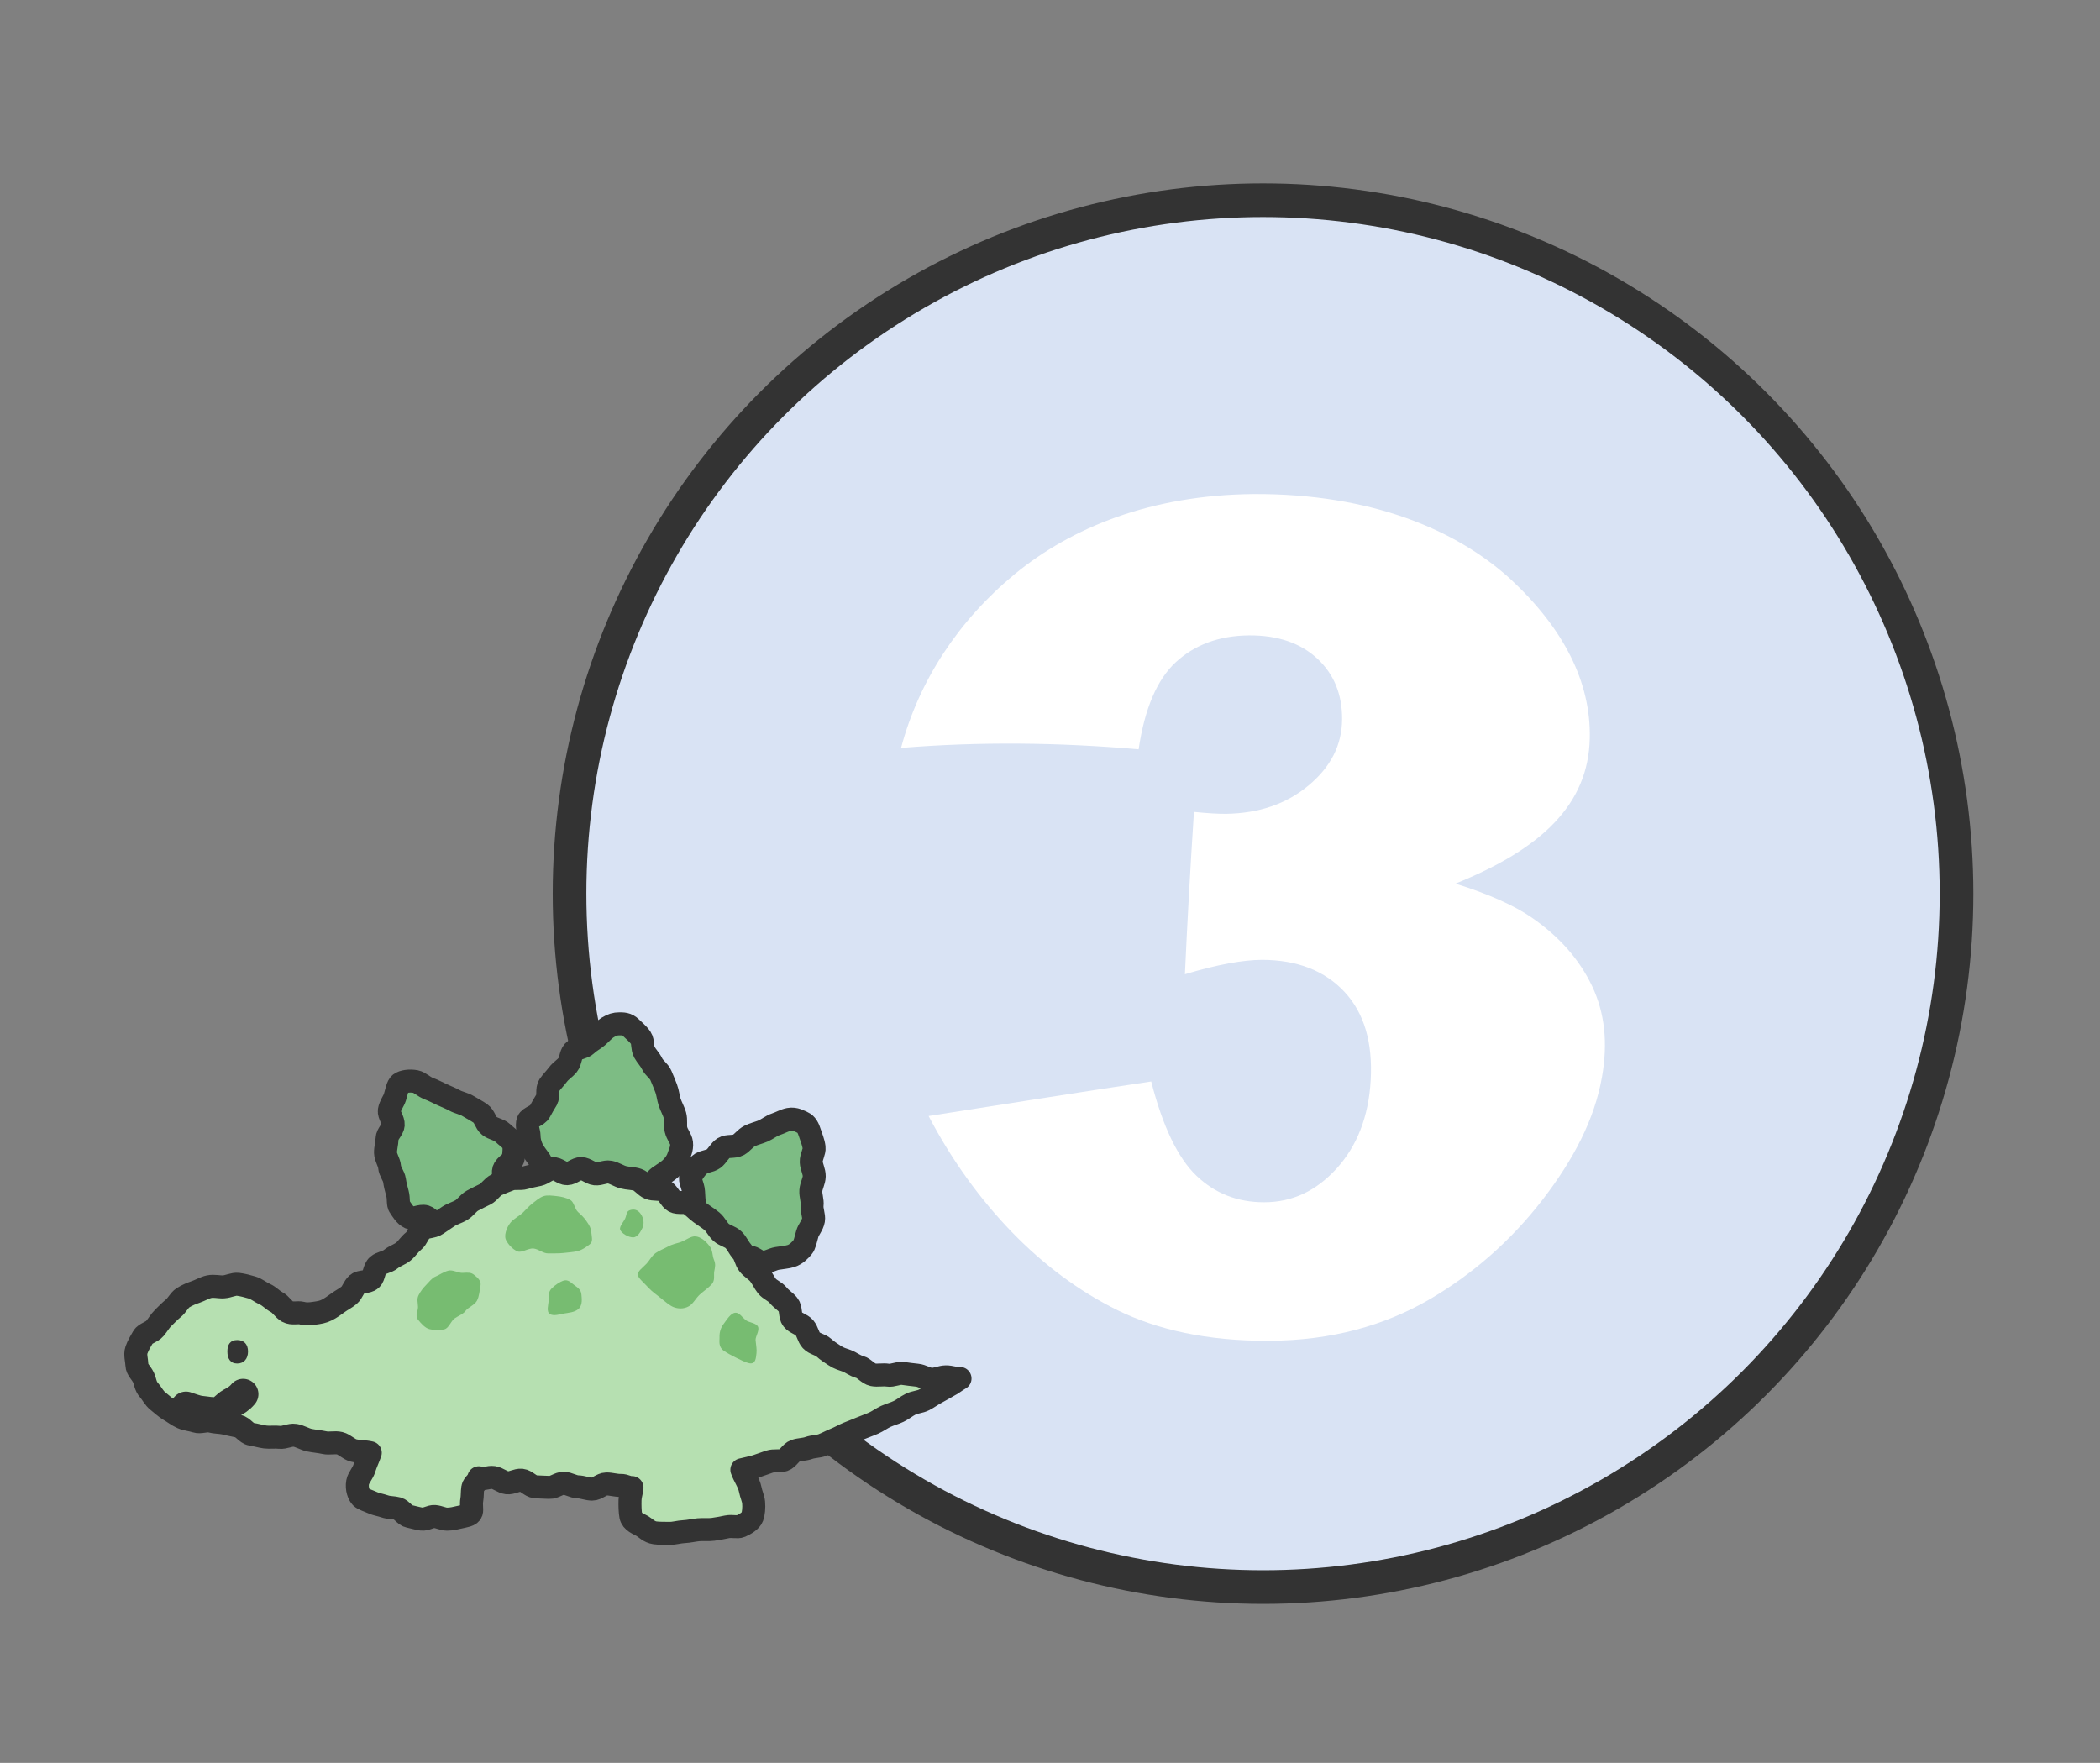
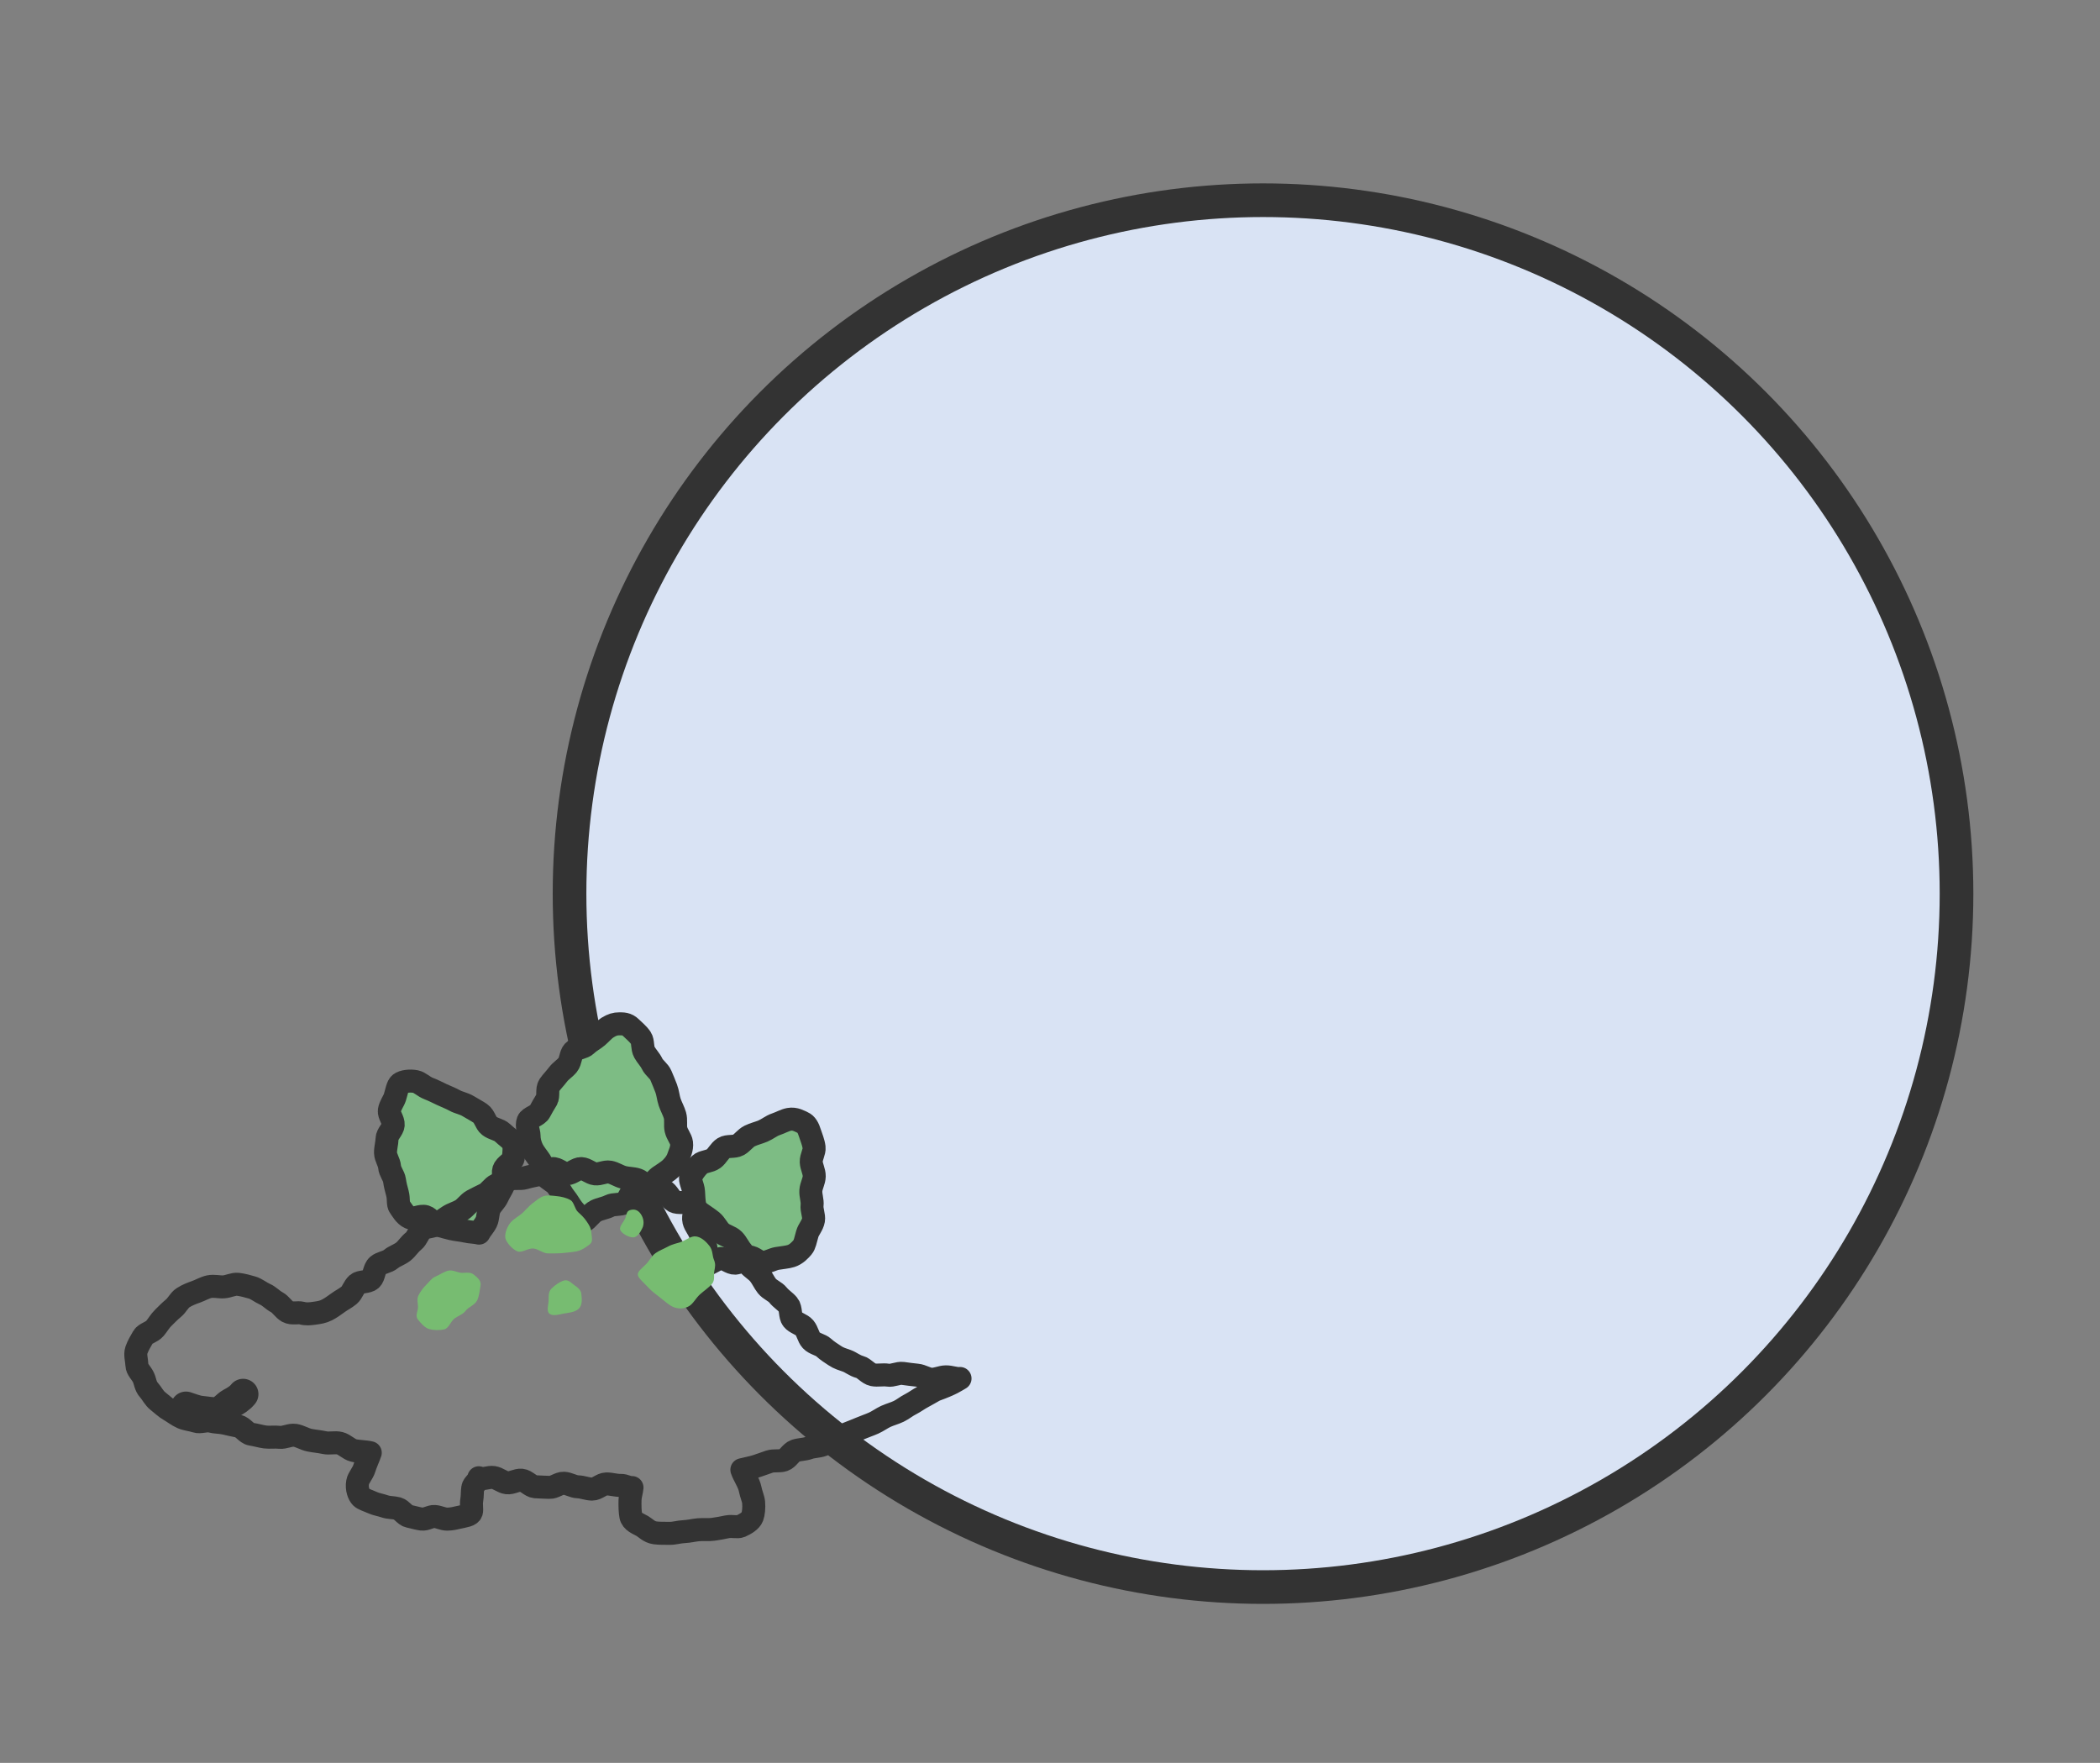
<svg xmlns="http://www.w3.org/2000/svg" version="1.1" id="レイヤー_1" x="0px" y="0px" width="107.5px" height="90.25px" viewBox="0 0 107.5 90.25" enable-background="new 0 0 107.5 90.25" xml:space="preserve">
  <rect x="0" y="0" width="107.5" height="90.25" fill="#808080" stroke="none" />
  <circle fill="#D9E3F4" stroke="#333333" stroke-width="1.723" stroke-linecap="round" stroke-linejoin="round" stroke-miterlimit="10" cx="64.655" cy="45.75" r="35.5" />
  <g>
-     <path fill="#FFFFFF" d="M58.287,38.362c-4.072-0.354-8.147-0.4-12.162-0.072c0.921-3.446,2.924-6.505,5.826-8.905   c2.908-2.383,6.973-4.046,12.228-4.092c6.033-0.029,10.4,1.851,13.138,4.348c2.733,2.533,4.127,5.288,4.064,8.154   c-0.036,1.691-0.649,3.101-1.803,4.316c-1.155,1.217-2.859,2.232-5.072,3.126c1.725,0.538,3.021,1.129,3.895,1.731   c1.418,0.975,2.457,2.159,3.102,3.521c0.645,1.363,0.811,2.895,0.506,4.632c-0.381,2.183-1.454,4.237-3.057,6.316   c-1.604,2.075-3.57,3.806-5.816,5.109c-2.256,1.3-4.93,2.083-8.193,2.096c-3.184,0.014-5.72-0.579-7.728-1.561   c-2.001-0.985-3.812-2.349-5.417-4.004c-1.602-1.659-3.057-3.637-4.262-5.942c3.764-0.583,7.553-1.196,11.395-1.769   c0.59,2.31,1.367,3.92,2.313,4.824c0.947,0.903,2.09,1.361,3.469,1.36c1.449-0.001,2.664-0.582,3.705-1.722   c1.037-1.141,1.644-2.644,1.749-4.528c0.107-1.921-0.327-3.425-1.333-4.512c-1.003-1.085-2.428-1.649-4.232-1.649   c-0.961,0.001-2.285,0.239-3.946,0.736c0.126-2.766,0.282-5.536,0.462-8.309c0.711,0.07,1.266,0.105,1.663,0.098   c1.672-0.03,3.065-0.503,4.198-1.447c1.132-0.941,1.713-2.059,1.723-3.389c0.009-1.271-0.413-2.313-1.264-3.106   c-0.851-0.793-2.023-1.207-3.514-1.193c-1.533,0.015-2.779,0.489-3.734,1.371C59.233,34.785,58.591,36.281,58.287,38.362z" />
-   </g>
+     </g>
  <g>
    <g>
      <g>
        <g>
          <path fill="#7DBC84" d="M29.875,62.527c-0.131-0.173-0.365-0.394-0.537-0.604c-0.148-0.182-0.261-0.412-0.425-0.612      c-0.154-0.188-0.257-0.427-0.413-0.623c-0.157-0.197-0.441-0.3-0.587-0.497c-0.154-0.207-0.118-0.543-0.248-0.741      c-0.148-0.226-0.317-0.415-0.415-0.617c-0.13-0.268-0.168-0.503-0.168-0.701c0-0.184-0.151-0.475-0.052-0.739      c0.074-0.195,0.49-0.267,0.606-0.492c0.101-0.196,0.216-0.387,0.343-0.596c0.118-0.193,0.002-0.545,0.137-0.743      c0.13-0.19,0.304-0.359,0.445-0.549c0.14-0.188,0.358-0.316,0.505-0.498c0.15-0.186,0.133-0.513,0.286-0.686      c0.161-0.182,0.512-0.181,0.671-0.342c0.174-0.176,0.391-0.275,0.557-0.419c0.196-0.17,0.337-0.346,0.512-0.457      c0.248-0.156,0.418-0.195,0.594-0.195c0.188,0,0.405-0.016,0.619,0.201c0.146,0.147,0.352,0.303,0.502,0.524      c0.124,0.185,0.057,0.504,0.18,0.726c0.111,0.201,0.289,0.373,0.396,0.596c0.101,0.212,0.351,0.364,0.446,0.588      c0.093,0.219,0.188,0.444,0.273,0.669c0.086,0.227,0.103,0.479,0.178,0.704c0.079,0.234,0.205,0.45,0.27,0.673      c0.07,0.243,0.004,0.511,0.054,0.729c0.059,0.258,0.259,0.474,0.284,0.684c0.038,0.306-0.11,0.557-0.158,0.715      c-0.055,0.184-0.182,0.387-0.399,0.596c-0.158,0.152-0.376,0.271-0.595,0.428c-0.187,0.135-0.312,0.394-0.529,0.529      c-0.202,0.126-0.538,0.044-0.755,0.168c-0.212,0.12-0.276,0.519-0.494,0.635c-0.22,0.117-0.537,0.047-0.753,0.156      c-0.227,0.115-0.486,0.147-0.698,0.251C30.27,62.104,30.076,62.429,29.875,62.527z" />
          <path fill="none" stroke="#333333" stroke-width="1.178" stroke-linecap="round" stroke-linejoin="round" stroke-miterlimit="10" d="      M29.875,62.527c-0.131-0.173-0.365-0.394-0.537-0.604c-0.148-0.182-0.261-0.412-0.425-0.612      c-0.154-0.188-0.257-0.427-0.413-0.623c-0.157-0.197-0.441-0.3-0.587-0.497c-0.154-0.207-0.118-0.543-0.248-0.741      c-0.148-0.226-0.317-0.415-0.415-0.617c-0.13-0.268-0.168-0.503-0.168-0.701c0-0.184-0.151-0.475-0.052-0.739      c0.074-0.195,0.49-0.267,0.606-0.492c0.101-0.196,0.216-0.387,0.343-0.596c0.118-0.193,0.002-0.545,0.137-0.743      c0.13-0.19,0.304-0.359,0.445-0.549c0.14-0.188,0.358-0.316,0.505-0.498c0.15-0.186,0.133-0.513,0.286-0.686      c0.161-0.182,0.512-0.181,0.671-0.342c0.174-0.176,0.391-0.275,0.557-0.419c0.196-0.17,0.337-0.346,0.512-0.457      c0.248-0.156,0.418-0.195,0.594-0.195c0.188,0,0.405-0.016,0.619,0.201c0.146,0.147,0.352,0.303,0.502,0.524      c0.124,0.185,0.057,0.504,0.18,0.726c0.111,0.201,0.289,0.373,0.396,0.596c0.101,0.212,0.351,0.364,0.446,0.588      c0.093,0.219,0.188,0.444,0.273,0.669c0.086,0.227,0.103,0.479,0.178,0.704c0.079,0.234,0.205,0.45,0.27,0.673      c0.07,0.243,0.004,0.511,0.054,0.729c0.059,0.258,0.259,0.474,0.284,0.684c0.038,0.306-0.11,0.557-0.158,0.715      c-0.055,0.184-0.182,0.387-0.399,0.596c-0.158,0.152-0.376,0.271-0.595,0.428c-0.187,0.135-0.312,0.394-0.529,0.529      c-0.202,0.126-0.538,0.044-0.755,0.168c-0.212,0.12-0.276,0.519-0.494,0.635c-0.22,0.117-0.537,0.047-0.753,0.156      c-0.227,0.115-0.486,0.147-0.698,0.251C30.27,62.104,30.076,62.429,29.875,62.527z" />
        </g>
        <g>
          <path fill="#7DBC84" d="M24.519,63.13c-0.203-0.055-0.431-0.042-0.692-0.103c-0.223-0.051-0.471-0.066-0.715-0.123      c-0.233-0.055-0.47-0.125-0.705-0.186c-0.241-0.063-0.406-0.363-0.627-0.434c-0.25-0.08-0.601,0.148-0.8,0.057      c-0.267-0.123-0.401-0.402-0.516-0.551c-0.11-0.144-0.042-0.409-0.118-0.692c-0.056-0.207-0.116-0.421-0.153-0.679      c-0.033-0.224-0.232-0.438-0.251-0.687c-0.018-0.232-0.201-0.47-0.207-0.712c-0.005-0.239,0.072-0.487,0.079-0.725      c0.006-0.245,0.294-0.469,0.314-0.701c0.021-0.25-0.233-0.521-0.197-0.744c0.042-0.26,0.221-0.475,0.284-0.676      c0.092-0.292,0.132-0.594,0.269-0.699c0.145-0.111,0.48-0.164,0.794-0.104c0.208,0.041,0.411,0.26,0.666,0.357      c0.213,0.082,0.432,0.191,0.664,0.303c0.213,0.104,0.447,0.185,0.665,0.307c0.212,0.117,0.478,0.157,0.686,0.286      c0.211,0.131,0.439,0.244,0.636,0.38c0.21,0.145,0.264,0.489,0.447,0.631c0.212,0.166,0.51,0.195,0.667,0.344      c0.232,0.221,0.505,0.396,0.563,0.545c0.064,0.167,0.049,0.486-0.002,0.771c-0.036,0.205-0.405,0.354-0.483,0.596      c-0.068,0.211,0.093,0.517,0.003,0.744c-0.084,0.214-0.227,0.413-0.323,0.631c-0.095,0.217-0.304,0.382-0.403,0.593      c-0.103,0.22-0.073,0.497-0.172,0.698C24.778,62.786,24.613,62.939,24.519,63.13z" />
          <path fill="none" stroke="#333333" stroke-width="1.178" stroke-linecap="round" stroke-linejoin="round" stroke-miterlimit="10" d="      M24.519,63.13c-0.203-0.055-0.431-0.042-0.692-0.103c-0.223-0.051-0.471-0.066-0.715-0.123c-0.233-0.055-0.47-0.125-0.705-0.186      c-0.241-0.063-0.406-0.363-0.627-0.434c-0.25-0.08-0.601,0.148-0.8,0.057c-0.267-0.123-0.401-0.402-0.516-0.551      c-0.11-0.144-0.042-0.409-0.118-0.692c-0.056-0.207-0.116-0.421-0.153-0.679c-0.033-0.224-0.232-0.438-0.251-0.687      c-0.018-0.232-0.201-0.47-0.207-0.712c-0.005-0.239,0.072-0.487,0.079-0.725c0.006-0.245,0.294-0.469,0.314-0.701      c0.021-0.25-0.233-0.521-0.197-0.744c0.042-0.26,0.221-0.475,0.284-0.676c0.092-0.292,0.132-0.594,0.269-0.699      c0.145-0.111,0.48-0.164,0.794-0.104c0.208,0.041,0.411,0.26,0.666,0.357c0.213,0.082,0.432,0.191,0.664,0.303      c0.213,0.104,0.447,0.185,0.665,0.307c0.212,0.117,0.478,0.157,0.686,0.286c0.211,0.131,0.439,0.244,0.636,0.38      c0.21,0.145,0.264,0.489,0.447,0.631c0.212,0.166,0.51,0.195,0.667,0.344c0.232,0.221,0.505,0.396,0.563,0.545      c0.064,0.167,0.049,0.486-0.002,0.771c-0.036,0.205-0.405,0.354-0.483,0.596c-0.068,0.211,0.093,0.517,0.003,0.744      c-0.084,0.214-0.227,0.413-0.323,0.631c-0.095,0.217-0.304,0.382-0.403,0.593c-0.103,0.22-0.073,0.497-0.172,0.698      C24.778,62.786,24.613,62.939,24.519,63.13z" />
        </g>
        <g>
          <path fill="#7DBC84" d="M36.094,64.76c-0.048-0.207,0.112-0.631,0.042-0.894c-0.06-0.224-0.226-0.437-0.291-0.682      c-0.062-0.235-0.27-0.44-0.326-0.679c-0.059-0.246,0.093-0.533,0.051-0.766c-0.048-0.264-0.056-0.506-0.068-0.729      c-0.016-0.296-0.216-0.6-0.138-0.771c0.075-0.168,0.246-0.428,0.463-0.631c0.158-0.148,0.496-0.137,0.708-0.294      c0.185-0.136,0.297-0.407,0.511-0.542c0.2-0.127,0.537-0.037,0.751-0.156c0.211-0.119,0.361-0.351,0.577-0.458      c0.222-0.11,0.466-0.162,0.683-0.255c0.233-0.1,0.43-0.268,0.646-0.34c0.253-0.087,0.482-0.219,0.691-0.258      c0.306-0.057,0.543,0.096,0.703,0.168c0.169,0.076,0.276,0.248,0.371,0.558c0.063,0.205,0.171,0.435,0.205,0.709      c0.028,0.229-0.154,0.487-0.145,0.747c0.01,0.24,0.157,0.481,0.153,0.734c-0.005,0.247-0.156,0.485-0.173,0.732      c-0.017,0.252,0.092,0.507,0.063,0.748c-0.029,0.258,0.111,0.532,0.071,0.764c-0.047,0.269-0.256,0.483-0.314,0.694      c-0.087,0.313-0.137,0.572-0.243,0.694c-0.12,0.137-0.31,0.357-0.59,0.448c-0.202,0.065-0.462,0.079-0.719,0.125      c-0.221,0.039-0.451,0.182-0.697,0.209c-0.231,0.026-0.503-0.304-0.744-0.286c-0.239,0.018-0.461,0.31-0.696,0.32      c-0.246,0.013-0.496-0.248-0.724-0.241C36.662,64.439,36.309,64.753,36.094,64.76z" />
          <path fill="none" stroke="#333333" stroke-width="1.178" stroke-linecap="round" stroke-linejoin="round" stroke-miterlimit="10" d="      M36.094,64.76c-0.048-0.207,0.112-0.631,0.042-0.894c-0.06-0.224-0.226-0.437-0.291-0.682c-0.062-0.235-0.27-0.44-0.326-0.679      c-0.059-0.246,0.093-0.533,0.051-0.766c-0.048-0.264-0.056-0.506-0.068-0.729c-0.016-0.296-0.216-0.6-0.138-0.771      c0.075-0.168,0.246-0.428,0.463-0.631c0.158-0.148,0.496-0.137,0.708-0.294c0.185-0.136,0.297-0.407,0.511-0.542      c0.2-0.127,0.537-0.037,0.751-0.156c0.211-0.119,0.361-0.351,0.577-0.458c0.222-0.11,0.466-0.162,0.683-0.255      c0.233-0.1,0.43-0.268,0.646-0.34c0.253-0.087,0.482-0.219,0.691-0.258c0.306-0.057,0.543,0.096,0.703,0.168      c0.169,0.076,0.276,0.248,0.371,0.558c0.063,0.205,0.171,0.435,0.205,0.709c0.028,0.229-0.154,0.487-0.145,0.747      c0.01,0.24,0.157,0.481,0.153,0.734c-0.005,0.247-0.156,0.485-0.173,0.732c-0.017,0.252,0.092,0.507,0.063,0.748      c-0.029,0.258,0.111,0.532,0.071,0.764c-0.047,0.269-0.256,0.483-0.314,0.694c-0.087,0.313-0.137,0.572-0.243,0.694      c-0.12,0.137-0.31,0.357-0.59,0.448c-0.202,0.065-0.462,0.079-0.719,0.125c-0.221,0.039-0.451,0.182-0.697,0.209      c-0.231,0.026-0.503-0.304-0.744-0.286c-0.239,0.018-0.461,0.31-0.696,0.32c-0.246,0.013-0.496-0.248-0.724-0.241      C36.662,64.439,36.309,64.753,36.094,64.76z" />
        </g>
      </g>
      <g>
-         <path fill="#B6E0B1" d="M49.144,70.571c-0.226,0.026-0.464-0.087-0.73-0.083c-0.235,0.003-0.483,0.135-0.74,0.123     c-0.241-0.011-0.476-0.186-0.728-0.209c-0.245-0.022-0.486-0.059-0.732-0.091c-0.248-0.032-0.523,0.131-0.766,0.09     c-0.251-0.042-0.523,0.028-0.761-0.021c-0.254-0.054-0.446-0.338-0.673-0.397c-0.262-0.068-0.458-0.242-0.667-0.316     c-0.214-0.076-0.409-0.127-0.618-0.269c-0.186-0.125-0.376-0.239-0.563-0.411c-0.166-0.151-0.467-0.185-0.638-0.369     c-0.153-0.166-0.187-0.455-0.347-0.646c-0.147-0.176-0.454-0.232-0.61-0.427c-0.144-0.18-0.068-0.545-0.221-0.739     c-0.144-0.182-0.369-0.31-0.521-0.504c-0.144-0.183-0.418-0.271-0.571-0.463c-0.146-0.184-0.241-0.415-0.396-0.607     c-0.147-0.183-0.378-0.304-0.535-0.494c-0.153-0.186-0.176-0.484-0.339-0.664c-0.162-0.178-0.26-0.426-0.432-0.598     c-0.17-0.171-0.462-0.221-0.642-0.384c-0.179-0.162-0.283-0.416-0.47-0.569c-0.187-0.152-0.399-0.283-0.595-0.426     c-0.195-0.143-0.365-0.333-0.568-0.465s-0.561-0.009-0.772-0.129c-0.21-0.119-0.309-0.445-0.527-0.553     c-0.217-0.106-0.515-0.033-0.74-0.126c-0.223-0.093-0.384-0.35-0.615-0.428c-0.228-0.077-0.488-0.063-0.723-0.126     c-0.233-0.061-0.449-0.218-0.688-0.264c-0.236-0.045-0.506,0.118-0.749,0.089c-0.239-0.028-0.463-0.257-0.708-0.269     c-0.24-0.011-0.484,0.256-0.729,0.262c-0.243,0.005-0.51-0.291-0.755-0.26c-0.24,0.03-0.456,0.252-0.696,0.306     c-0.236,0.052-0.477,0.095-0.713,0.166c-0.231,0.071-0.523-0.011-0.753,0.076c-0.227,0.086-0.464,0.179-0.688,0.278     c-0.223,0.1-0.368,0.374-0.586,0.484c-0.218,0.109-0.44,0.212-0.654,0.33c-0.214,0.12-0.357,0.355-0.566,0.482     c-0.21,0.127-0.458,0.188-0.661,0.321c-0.207,0.136-0.408,0.271-0.606,0.41c-0.204,0.142-0.533,0.105-0.727,0.248     c-0.201,0.148-0.27,0.467-0.459,0.614c-0.199,0.153-0.33,0.381-0.515,0.53c-0.198,0.159-0.455,0.231-0.635,0.382     c-0.197,0.165-0.504,0.182-0.678,0.332c-0.199,0.172-0.18,0.564-0.346,0.71c-0.182,0.16-0.545,0.093-0.708,0.236     c-0.182,0.161-0.244,0.435-0.406,0.573c-0.188,0.159-0.4,0.257-0.569,0.383c-0.201,0.148-0.382,0.275-0.567,0.372     c-0.218,0.112-0.426,0.139-0.64,0.169c-0.217,0.031-0.419,0.058-0.655-0.006c-0.196-0.053-0.501,0.051-0.725-0.074     c-0.213-0.12-0.345-0.373-0.553-0.482c-0.216-0.113-0.387-0.314-0.604-0.408c-0.221-0.096-0.427-0.275-0.655-0.343     c-0.228-0.066-0.486-0.138-0.727-0.167c-0.23-0.028-0.493,0.118-0.741,0.132c-0.227,0.013-0.491-0.063-0.738-0.009     c-0.221,0.047-0.445,0.184-0.685,0.268c-0.179,0.063-0.429,0.154-0.658,0.303c-0.184,0.119-0.295,0.379-0.488,0.535     c-0.18,0.146-0.341,0.318-0.511,0.482c-0.173,0.168-0.286,0.377-0.432,0.549c-0.165,0.195-0.499,0.253-0.603,0.434     c-0.121,0.209-0.264,0.444-0.344,0.678c-0.079,0.229,0.017,0.515,0.025,0.765c0.008,0.228,0.216,0.384,0.333,0.626     c0.095,0.196,0.097,0.448,0.285,0.652c0.149,0.162,0.256,0.412,0.474,0.578c0.189,0.145,0.372,0.329,0.584,0.449     c0.206,0.117,0.411,0.282,0.636,0.38c0.216,0.094,0.48,0.113,0.712,0.191c0.224,0.075,0.518-0.068,0.754-0.006     c0.229,0.061,0.471,0.05,0.71,0.101c0.232,0.05,0.46,0.112,0.701,0.154c0.233,0.041,0.422,0.376,0.663,0.412     c0.237,0.034,0.474,0.111,0.716,0.143c0.238,0.03,0.489-0.013,0.732,0.017c0.26,0.03,0.544-0.144,0.796-0.103     c0.255,0.041,0.49,0.2,0.743,0.25c0.251,0.051,0.51,0.068,0.764,0.125c0.246,0.056,0.53-0.031,0.783,0.031     c0.246,0.059,0.452,0.305,0.709,0.369c0.245,0.061,0.592,0.053,0.851,0.117c-0.083,0.247-0.231,0.554-0.301,0.79     c-0.08,0.27-0.306,0.492-0.345,0.714c-0.063,0.352,0.066,0.656,0.184,0.774c0.104,0.104,0.333,0.166,0.591,0.282     c0.18,0.082,0.4,0.112,0.626,0.19c0.199,0.068,0.429,0.049,0.647,0.109c0.211,0.06,0.366,0.347,0.579,0.393     c0.223,0.048,0.443,0.116,0.65,0.145c0.219,0.03,0.458-0.151,0.667-0.133c0.227,0.02,0.433,0.136,0.633,0.136     c0.244-0.001,0.449-0.056,0.629-0.098c0.262-0.063,0.559-0.086,0.617-0.268c0.041-0.131-0.025-0.373,0.021-0.626     c0.033-0.181,0.017-0.392,0.049-0.607c0.029-0.195,0.285-0.314,0.311-0.52c0.063,0.011-0.06,0.038,0.003,0.049     c0.238,0.038,0.503-0.097,0.743-0.063c0.239,0.033,0.456,0.242,0.696,0.271c0.24,0.029,0.503-0.156,0.745-0.132     c0.241,0.023,0.458,0.315,0.699,0.336c0.241,0.02,0.487,0.017,0.728,0.031c0.242,0.016,0.498-0.223,0.739-0.211     c0.242,0.011,0.478,0.176,0.719,0.183c0.244,0.007,0.487,0.115,0.729,0.117c0.243,0.002,0.485-0.262,0.726-0.265     c0.244-0.002,0.487,0.082,0.728,0.075c0.241-0.007,0.348,0.123,0.585,0.111c-0.026,0.256-0.094,0.396-0.101,0.646     c-0.007,0.277-0.001,0.577,0.04,0.803c0.055,0.301,0.404,0.408,0.595,0.522c0.161,0.095,0.345,0.307,0.645,0.347     c0.222,0.03,0.478,0.021,0.744,0.026c0.238,0.005,0.488-0.077,0.741-0.088c0.249-0.01,0.494-0.075,0.738-0.097     c0.258-0.022,0.511,0.01,0.743-0.021c0.275-0.036,0.52-0.088,0.725-0.129c0.262-0.052,0.526,0.039,0.693-0.034     c0.238-0.105,0.518-0.272,0.595-0.478c0.063-0.168,0.093-0.463,0.068-0.74c-0.017-0.188-0.124-0.412-0.174-0.665     c-0.068-0.35-0.319-0.682-0.427-1.004c0.241-0.063,0.515-0.11,0.74-0.182c0.227-0.071,0.448-0.161,0.673-0.234     c0.226-0.074,0.5-0.004,0.725-0.08s0.366-0.393,0.589-0.472c0.224-0.079,0.479-0.066,0.702-0.149     c0.223-0.081,0.481-0.067,0.703-0.152c0.221-0.085,0.43-0.203,0.65-0.291c0.219-0.088,0.426-0.211,0.646-0.302     c0.217-0.09,0.439-0.17,0.656-0.264c0.216-0.093,0.442-0.165,0.659-0.262c0.215-0.096,0.408-0.242,0.624-0.343     c0.214-0.099,0.449-0.156,0.664-0.26c0.213-0.102,0.398-0.264,0.613-0.369c0.209-0.104,0.472-0.109,0.684-0.218     c0.21-0.107,0.401-0.255,0.614-0.366c0.207-0.109,0.41-0.234,0.62-0.349C48.752,70.847,48.93,70.689,49.144,70.571z" />
-         <path fill="none" stroke="#333333" stroke-width="1.178" stroke-linecap="round" stroke-linejoin="round" stroke-miterlimit="10" d="     M49.144,70.571c-0.226,0.026-0.464-0.087-0.73-0.083c-0.235,0.003-0.483,0.135-0.74,0.123c-0.241-0.011-0.476-0.186-0.728-0.209     c-0.245-0.022-0.486-0.059-0.732-0.091c-0.248-0.032-0.523,0.131-0.766,0.09c-0.251-0.042-0.523,0.028-0.761-0.021     c-0.254-0.054-0.446-0.338-0.673-0.397c-0.262-0.068-0.458-0.242-0.667-0.316c-0.214-0.076-0.409-0.127-0.618-0.269     c-0.186-0.125-0.376-0.239-0.563-0.411c-0.166-0.151-0.467-0.185-0.638-0.369c-0.153-0.166-0.187-0.455-0.347-0.646     c-0.147-0.176-0.454-0.232-0.61-0.427c-0.144-0.18-0.068-0.545-0.221-0.739c-0.144-0.182-0.369-0.31-0.521-0.504     c-0.144-0.183-0.418-0.271-0.571-0.463c-0.146-0.184-0.241-0.415-0.396-0.607c-0.147-0.183-0.378-0.304-0.535-0.494     c-0.153-0.186-0.176-0.484-0.339-0.664c-0.162-0.178-0.26-0.426-0.432-0.598c-0.17-0.171-0.462-0.221-0.642-0.384     c-0.179-0.162-0.283-0.416-0.47-0.569c-0.187-0.152-0.399-0.283-0.595-0.426c-0.195-0.143-0.365-0.333-0.568-0.465     s-0.561-0.009-0.772-0.129c-0.21-0.119-0.309-0.445-0.527-0.553c-0.217-0.106-0.515-0.033-0.74-0.126     c-0.223-0.093-0.384-0.35-0.615-0.428c-0.228-0.077-0.488-0.063-0.723-0.126c-0.233-0.061-0.449-0.218-0.688-0.264     c-0.236-0.045-0.506,0.118-0.749,0.089c-0.239-0.028-0.463-0.257-0.708-0.269c-0.24-0.011-0.484,0.256-0.729,0.262     c-0.243,0.005-0.51-0.291-0.755-0.26c-0.24,0.03-0.456,0.252-0.696,0.306c-0.236,0.052-0.477,0.095-0.713,0.166     c-0.231,0.071-0.523-0.011-0.753,0.076c-0.227,0.086-0.464,0.179-0.688,0.278c-0.223,0.1-0.368,0.374-0.586,0.484     c-0.218,0.109-0.44,0.212-0.654,0.33c-0.214,0.12-0.357,0.355-0.566,0.482c-0.21,0.127-0.458,0.188-0.661,0.321     c-0.207,0.136-0.408,0.271-0.606,0.41c-0.204,0.142-0.533,0.105-0.727,0.248c-0.201,0.148-0.27,0.467-0.459,0.614     c-0.199,0.153-0.33,0.381-0.515,0.53c-0.198,0.159-0.455,0.231-0.635,0.382c-0.197,0.165-0.504,0.182-0.678,0.332     c-0.199,0.172-0.18,0.564-0.346,0.71c-0.182,0.16-0.545,0.093-0.708,0.236c-0.182,0.161-0.244,0.435-0.406,0.573     c-0.188,0.159-0.4,0.257-0.569,0.383c-0.201,0.148-0.382,0.275-0.567,0.372c-0.218,0.112-0.426,0.139-0.64,0.169     c-0.217,0.031-0.419,0.058-0.655-0.006c-0.196-0.053-0.501,0.051-0.725-0.074c-0.213-0.12-0.345-0.373-0.553-0.482     c-0.216-0.113-0.387-0.314-0.604-0.408c-0.221-0.096-0.427-0.275-0.655-0.343c-0.228-0.066-0.486-0.138-0.727-0.167     c-0.23-0.028-0.493,0.118-0.741,0.132c-0.227,0.013-0.491-0.063-0.738-0.009c-0.221,0.047-0.445,0.184-0.685,0.268     c-0.179,0.063-0.429,0.154-0.658,0.303c-0.184,0.119-0.295,0.379-0.488,0.535c-0.18,0.146-0.341,0.318-0.511,0.482     c-0.173,0.168-0.286,0.377-0.432,0.549c-0.165,0.195-0.499,0.253-0.603,0.434c-0.121,0.209-0.264,0.444-0.344,0.678     c-0.079,0.229,0.017,0.515,0.025,0.765c0.008,0.228,0.216,0.384,0.333,0.626c0.095,0.196,0.097,0.448,0.285,0.652     c0.149,0.162,0.256,0.412,0.474,0.578c0.189,0.145,0.372,0.329,0.584,0.449c0.206,0.117,0.411,0.282,0.636,0.38     c0.216,0.094,0.48,0.113,0.712,0.191c0.224,0.075,0.518-0.068,0.754-0.006c0.229,0.061,0.471,0.05,0.71,0.101     c0.232,0.05,0.46,0.112,0.701,0.154c0.233,0.041,0.422,0.376,0.663,0.412c0.237,0.034,0.474,0.111,0.716,0.143     c0.238,0.03,0.489-0.013,0.732,0.017c0.26,0.03,0.544-0.144,0.796-0.103c0.255,0.041,0.49,0.2,0.743,0.25     c0.251,0.051,0.51,0.068,0.764,0.125c0.246,0.056,0.53-0.031,0.783,0.031c0.246,0.059,0.452,0.305,0.709,0.369     c0.245,0.061,0.592,0.053,0.851,0.117c-0.083,0.247-0.231,0.554-0.301,0.79c-0.08,0.27-0.306,0.492-0.345,0.714     c-0.063,0.352,0.066,0.656,0.184,0.774c0.104,0.104,0.333,0.166,0.591,0.282c0.18,0.082,0.4,0.112,0.626,0.19     c0.199,0.068,0.429,0.049,0.647,0.109c0.211,0.06,0.366,0.347,0.579,0.393c0.223,0.048,0.443,0.116,0.65,0.145     c0.219,0.03,0.458-0.151,0.667-0.133c0.227,0.02,0.433,0.136,0.633,0.136c0.244-0.001,0.449-0.056,0.629-0.098     c0.262-0.063,0.559-0.086,0.617-0.268c0.041-0.131-0.025-0.373,0.021-0.626c0.033-0.181,0.017-0.392,0.049-0.607     c0.029-0.195,0.285-0.314,0.311-0.52c0.063,0.011-0.06,0.038,0.003,0.049c0.238,0.038,0.503-0.097,0.743-0.063     c0.239,0.033,0.456,0.242,0.696,0.271c0.24,0.029,0.503-0.156,0.745-0.132c0.241,0.023,0.458,0.315,0.699,0.336     c0.241,0.02,0.487,0.017,0.728,0.031c0.242,0.016,0.498-0.223,0.739-0.211c0.242,0.011,0.478,0.176,0.719,0.183     c0.244,0.007,0.487,0.115,0.729,0.117c0.243,0.002,0.485-0.262,0.726-0.265c0.244-0.002,0.487,0.082,0.728,0.075     c0.241-0.007,0.348,0.123,0.585,0.111c-0.026,0.256-0.094,0.396-0.101,0.646c-0.007,0.277-0.001,0.577,0.04,0.803     c0.055,0.301,0.404,0.408,0.595,0.522c0.161,0.095,0.345,0.307,0.645,0.347c0.222,0.03,0.478,0.021,0.744,0.026     c0.238,0.005,0.488-0.077,0.741-0.088c0.249-0.01,0.494-0.075,0.738-0.097c0.258-0.022,0.511,0.01,0.743-0.021     c0.275-0.036,0.52-0.088,0.725-0.129c0.262-0.052,0.526,0.039,0.693-0.034c0.238-0.105,0.518-0.272,0.595-0.478     c0.063-0.168,0.093-0.463,0.068-0.74c-0.017-0.188-0.124-0.412-0.174-0.665c-0.068-0.35-0.319-0.682-0.427-1.004     c0.241-0.063,0.515-0.11,0.74-0.182c0.227-0.071,0.448-0.161,0.673-0.234c0.226-0.074,0.5-0.004,0.725-0.08     s0.366-0.393,0.589-0.472c0.224-0.079,0.479-0.066,0.702-0.149c0.223-0.081,0.481-0.067,0.703-0.152     c0.221-0.085,0.43-0.203,0.65-0.291c0.219-0.088,0.426-0.211,0.646-0.302c0.217-0.09,0.439-0.17,0.656-0.264     c0.216-0.093,0.442-0.165,0.659-0.262c0.215-0.096,0.408-0.242,0.624-0.343c0.214-0.099,0.449-0.156,0.664-0.26     c0.213-0.102,0.398-0.264,0.613-0.369c0.209-0.104,0.472-0.109,0.684-0.218c0.21-0.107,0.401-0.255,0.614-0.366     c0.207-0.109,0.41-0.234,0.62-0.349C48.752,70.847,48.93,70.689,49.144,70.571z" />
+         <path fill="none" stroke="#333333" stroke-width="1.178" stroke-linecap="round" stroke-linejoin="round" stroke-miterlimit="10" d="     M49.144,70.571c-0.226,0.026-0.464-0.087-0.73-0.083c-0.235,0.003-0.483,0.135-0.74,0.123c-0.241-0.011-0.476-0.186-0.728-0.209     c-0.245-0.022-0.486-0.059-0.732-0.091c-0.248-0.032-0.523,0.131-0.766,0.09c-0.251-0.042-0.523,0.028-0.761-0.021     c-0.254-0.054-0.446-0.338-0.673-0.397c-0.262-0.068-0.458-0.242-0.667-0.316c-0.214-0.076-0.409-0.127-0.618-0.269     c-0.186-0.125-0.376-0.239-0.563-0.411c-0.166-0.151-0.467-0.185-0.638-0.369c-0.153-0.166-0.187-0.455-0.347-0.646     c-0.147-0.176-0.454-0.232-0.61-0.427c-0.144-0.18-0.068-0.545-0.221-0.739c-0.144-0.182-0.369-0.31-0.521-0.504     c-0.144-0.183-0.418-0.271-0.571-0.463c-0.146-0.184-0.241-0.415-0.396-0.607c-0.147-0.183-0.378-0.304-0.535-0.494     c-0.153-0.186-0.176-0.484-0.339-0.664c-0.162-0.178-0.26-0.426-0.432-0.598c-0.17-0.171-0.462-0.221-0.642-0.384     c-0.179-0.162-0.283-0.416-0.47-0.569c-0.187-0.152-0.399-0.283-0.595-0.426c-0.195-0.143-0.365-0.333-0.568-0.465     s-0.561-0.009-0.772-0.129c-0.21-0.119-0.309-0.445-0.527-0.553c-0.217-0.106-0.515-0.033-0.74-0.126     c-0.223-0.093-0.384-0.35-0.615-0.428c-0.228-0.077-0.488-0.063-0.723-0.126c-0.233-0.061-0.449-0.218-0.688-0.264     c-0.236-0.045-0.506,0.118-0.749,0.089c-0.239-0.028-0.463-0.257-0.708-0.269c-0.24-0.011-0.484,0.256-0.729,0.262     c-0.243,0.005-0.51-0.291-0.755-0.26c-0.24,0.03-0.456,0.252-0.696,0.306c-0.236,0.052-0.477,0.095-0.713,0.166     c-0.231,0.071-0.523-0.011-0.753,0.076c-0.227,0.086-0.464,0.179-0.688,0.278c-0.223,0.1-0.368,0.374-0.586,0.484     c-0.218,0.109-0.44,0.212-0.654,0.33c-0.214,0.12-0.357,0.355-0.566,0.482c-0.21,0.127-0.458,0.188-0.661,0.321     c-0.207,0.136-0.408,0.271-0.606,0.41c-0.204,0.142-0.533,0.105-0.727,0.248c-0.201,0.148-0.27,0.467-0.459,0.614     c-0.199,0.153-0.33,0.381-0.515,0.53c-0.198,0.159-0.455,0.231-0.635,0.382c-0.197,0.165-0.504,0.182-0.678,0.332     c-0.199,0.172-0.18,0.564-0.346,0.71c-0.182,0.16-0.545,0.093-0.708,0.236c-0.182,0.161-0.244,0.435-0.406,0.573     c-0.188,0.159-0.4,0.257-0.569,0.383c-0.201,0.148-0.382,0.275-0.567,0.372c-0.218,0.112-0.426,0.139-0.64,0.169     c-0.217,0.031-0.419,0.058-0.655-0.006c-0.196-0.053-0.501,0.051-0.725-0.074c-0.213-0.12-0.345-0.373-0.553-0.482     c-0.216-0.113-0.387-0.314-0.604-0.408c-0.221-0.096-0.427-0.275-0.655-0.343c-0.228-0.066-0.486-0.138-0.727-0.167     c-0.23-0.028-0.493,0.118-0.741,0.132c-0.227,0.013-0.491-0.063-0.738-0.009c-0.221,0.047-0.445,0.184-0.685,0.268     c-0.179,0.063-0.429,0.154-0.658,0.303c-0.184,0.119-0.295,0.379-0.488,0.535c-0.18,0.146-0.341,0.318-0.511,0.482     c-0.173,0.168-0.286,0.377-0.432,0.549c-0.165,0.195-0.499,0.253-0.603,0.434c-0.121,0.209-0.264,0.444-0.344,0.678     c-0.079,0.229,0.017,0.515,0.025,0.765c0.008,0.228,0.216,0.384,0.333,0.626c0.095,0.196,0.097,0.448,0.285,0.652     c0.149,0.162,0.256,0.412,0.474,0.578c0.189,0.145,0.372,0.329,0.584,0.449c0.206,0.117,0.411,0.282,0.636,0.38     c0.216,0.094,0.48,0.113,0.712,0.191c0.224,0.075,0.518-0.068,0.754-0.006c0.229,0.061,0.471,0.05,0.71,0.101     c0.232,0.05,0.46,0.112,0.701,0.154c0.233,0.041,0.422,0.376,0.663,0.412c0.237,0.034,0.474,0.111,0.716,0.143     c0.238,0.03,0.489-0.013,0.732,0.017c0.26,0.03,0.544-0.144,0.796-0.103c0.255,0.041,0.49,0.2,0.743,0.25     c0.251,0.051,0.51,0.068,0.764,0.125c0.246,0.056,0.53-0.031,0.783,0.031c0.246,0.059,0.452,0.305,0.709,0.369     c0.245,0.061,0.592,0.053,0.851,0.117c-0.083,0.247-0.231,0.554-0.301,0.79c-0.08,0.27-0.306,0.492-0.345,0.714     c-0.063,0.352,0.066,0.656,0.184,0.774c0.104,0.104,0.333,0.166,0.591,0.282c0.18,0.082,0.4,0.112,0.626,0.19     c0.199,0.068,0.429,0.049,0.647,0.109c0.211,0.06,0.366,0.347,0.579,0.393c0.223,0.048,0.443,0.116,0.65,0.145     c0.219,0.03,0.458-0.151,0.667-0.133c0.227,0.02,0.433,0.136,0.633,0.136c0.244-0.001,0.449-0.056,0.629-0.098     c0.262-0.063,0.559-0.086,0.617-0.268c0.041-0.131-0.025-0.373,0.021-0.626c0.033-0.181,0.017-0.392,0.049-0.607     c0.029-0.195,0.285-0.314,0.311-0.52c0.063,0.011-0.06,0.038,0.003,0.049c0.238,0.038,0.503-0.097,0.743-0.063     c0.239,0.033,0.456,0.242,0.696,0.271c0.24,0.029,0.503-0.156,0.745-0.132c0.241,0.023,0.458,0.315,0.699,0.336     c0.241,0.02,0.487,0.017,0.728,0.031c0.242,0.016,0.498-0.223,0.739-0.211c0.242,0.011,0.478,0.176,0.719,0.183     c0.244,0.007,0.487,0.115,0.729,0.117c0.243,0.002,0.485-0.262,0.726-0.265c0.244-0.002,0.487,0.082,0.728,0.075     c0.241-0.007,0.348,0.123,0.585,0.111c-0.026,0.256-0.094,0.396-0.101,0.646c-0.007,0.277-0.001,0.577,0.04,0.803     c0.055,0.301,0.404,0.408,0.595,0.522c0.161,0.095,0.345,0.307,0.645,0.347c0.222,0.03,0.478,0.021,0.744,0.026     c0.238,0.005,0.488-0.077,0.741-0.088c0.249-0.01,0.494-0.075,0.738-0.097c0.258-0.022,0.511,0.01,0.743-0.021     c0.275-0.036,0.52-0.088,0.725-0.129c0.262-0.052,0.526,0.039,0.693-0.034c0.238-0.105,0.518-0.272,0.595-0.478     c0.063-0.168,0.093-0.463,0.068-0.74c-0.017-0.188-0.124-0.412-0.174-0.665c-0.068-0.35-0.319-0.682-0.427-1.004     c0.241-0.063,0.515-0.11,0.74-0.182c0.227-0.071,0.448-0.161,0.673-0.234c0.226-0.074,0.5-0.004,0.725-0.08     s0.366-0.393,0.589-0.472c0.224-0.079,0.479-0.066,0.702-0.149c0.223-0.081,0.481-0.067,0.703-0.152     c0.221-0.085,0.43-0.203,0.65-0.291c0.219-0.088,0.426-0.211,0.646-0.302c0.217-0.09,0.439-0.17,0.656-0.264     c0.216-0.093,0.442-0.165,0.659-0.262c0.215-0.096,0.408-0.242,0.624-0.343c0.214-0.099,0.449-0.156,0.664-0.26     c0.213-0.102,0.398-0.264,0.613-0.369c0.21-0.107,0.401-0.255,0.614-0.366     c0.207-0.109,0.41-0.234,0.62-0.349C48.752,70.847,48.93,70.689,49.144,70.571z" />
      </g>
      <g>
-         <path fill="#333333" d="M12.696,69.189c0,0.358-0.195,0.616-0.552,0.616c-0.358,0-0.504-0.258-0.504-0.616     c0-0.357,0.146-0.586,0.504-0.586C12.501,68.604,12.696,68.832,12.696,69.189z" />
-       </g>
+         </g>
      <g>
        <path fill="none" stroke="#333333" stroke-width="1.571" stroke-linecap="round" stroke-linejoin="round" d="M9.521,72.027     c0.251,0.077,0.51,0.193,0.783,0.219c0.269,0.024,0.565,0.096,0.83,0.053c0.268-0.042,0.457-0.337,0.695-0.465     c0.23-0.123,0.436-0.242,0.615-0.461" />
      </g>
      <g>
        <g>
          <path fill="#77BC71" d="M24.272,65.268c-0.155-0.129-0.305-0.122-0.587-0.104c-0.225,0.015-0.505-0.175-0.74-0.112      c-0.252,0.067-0.472,0.231-0.661,0.306c-0.165,0.064-0.306,0.256-0.481,0.436c-0.149,0.151-0.276,0.316-0.376,0.515      c-0.102,0.201-0.032,0.386-0.029,0.602c0.003,0.21-0.159,0.45-0.006,0.641c0.164,0.205,0.365,0.432,0.583,0.491      c0.224,0.061,0.54,0.071,0.779,0.01c0.223-0.058,0.327-0.424,0.526-0.563c0.195-0.135,0.427-0.207,0.566-0.396      c0.124-0.168,0.45-0.279,0.571-0.507c0.119-0.222,0.133-0.526,0.178-0.743C24.652,65.571,24.457,65.42,24.272,65.268z" />
        </g>
        <g>
          <path fill="#77BC71" d="M25.897,63.471c-0.096-0.204,0.013-0.594,0.227-0.867c0.155-0.2,0.449-0.34,0.651-0.533      c0.161-0.153,0.306-0.332,0.478-0.461c0.177-0.134,0.365-0.304,0.574-0.373c0.196-0.064,0.448-0.024,0.688,0.001      c0.198,0.021,0.459,0.071,0.683,0.197c0.193,0.108,0.219,0.461,0.394,0.618c0.178,0.159,0.316,0.295,0.439,0.477      c0.146,0.213,0.222,0.345,0.237,0.546c0.022,0.28,0.104,0.488-0.082,0.63c-0.164,0.125-0.383,0.29-0.643,0.35      c-0.216,0.049-0.469,0.063-0.714,0.092c-0.217,0.025-0.491,0.016-0.769,0.02c-0.25,0.004-0.493-0.221-0.744-0.25      c-0.268-0.031-0.606,0.234-0.824,0.147C26.233,63.958,25.999,63.688,25.897,63.471z" />
        </g>
        <g>
          <path fill="#77BC71" d="M28.81,65.574c0.275-0.104,0.41,0.094,0.59,0.219c0.213,0.147,0.343,0.26,0.361,0.465      c0.018,0.197,0.073,0.541-0.136,0.743c-0.193,0.187-0.542,0.206-0.751,0.244c-0.211,0.039-0.54,0.148-0.725,0.026      c-0.198-0.13-0.071-0.473-0.065-0.686c0.006-0.199-0.03-0.434,0.149-0.617C28.425,65.771,28.668,65.627,28.81,65.574z" />
        </g>
        <g>
          <path fill="#77BC71" d="M32.329,61.933c0.198-0.037,0.383,0.044,0.519,0.293c0.134,0.246,0.109,0.495,0.036,0.644      c-0.074,0.148-0.224,0.467-0.465,0.477c-0.243,0.009-0.615-0.209-0.672-0.394c-0.057-0.184,0.221-0.427,0.284-0.646      C32.093,62.09,32.088,61.979,32.329,61.933z" />
        </g>
        <g>
          <path fill="#77BC71" d="M32.649,65.26c-0.014-0.186,0.262-0.366,0.454-0.572c0.144-0.155,0.255-0.391,0.453-0.533      c0.191-0.138,0.427-0.22,0.619-0.327c0.243-0.136,0.488-0.178,0.643-0.23c0.312-0.106,0.548-0.333,0.804-0.3      c0.212,0.027,0.457,0.175,0.707,0.503c0.162,0.212,0.133,0.489,0.214,0.681c0.102,0.239,0.063,0.379,0.021,0.601      c-0.039,0.206,0.054,0.45-0.126,0.657c-0.159,0.183-0.397,0.34-0.607,0.527c-0.208,0.186-0.347,0.481-0.562,0.604      c-0.285,0.164-0.59,0.126-0.795,0.044c-0.177-0.07-0.398-0.255-0.653-0.463c-0.209-0.171-0.448-0.331-0.624-0.525      C32.962,65.666,32.663,65.433,32.649,65.26z" />
        </g>
        <g>
-           <path fill="#77BC71" d="M37.64,67.205c0.195-0.018,0.345,0.222,0.527,0.374c0.156,0.13,0.52,0.139,0.627,0.326      c0.113,0.197-0.134,0.519-0.115,0.709c0.025,0.256,0.069,0.473,0.046,0.664c-0.03,0.247-0.037,0.581-0.379,0.511      c-0.188-0.039-0.447-0.176-0.682-0.29c-0.214-0.104-0.452-0.235-0.632-0.362c-0.262-0.186-0.196-0.5-0.2-0.636      c-0.006-0.173,0.004-0.445,0.204-0.712C37.219,67.543,37.404,67.228,37.64,67.205z" />
-         </g>
+           </g>
      </g>
    </g>
  </g>
</svg>